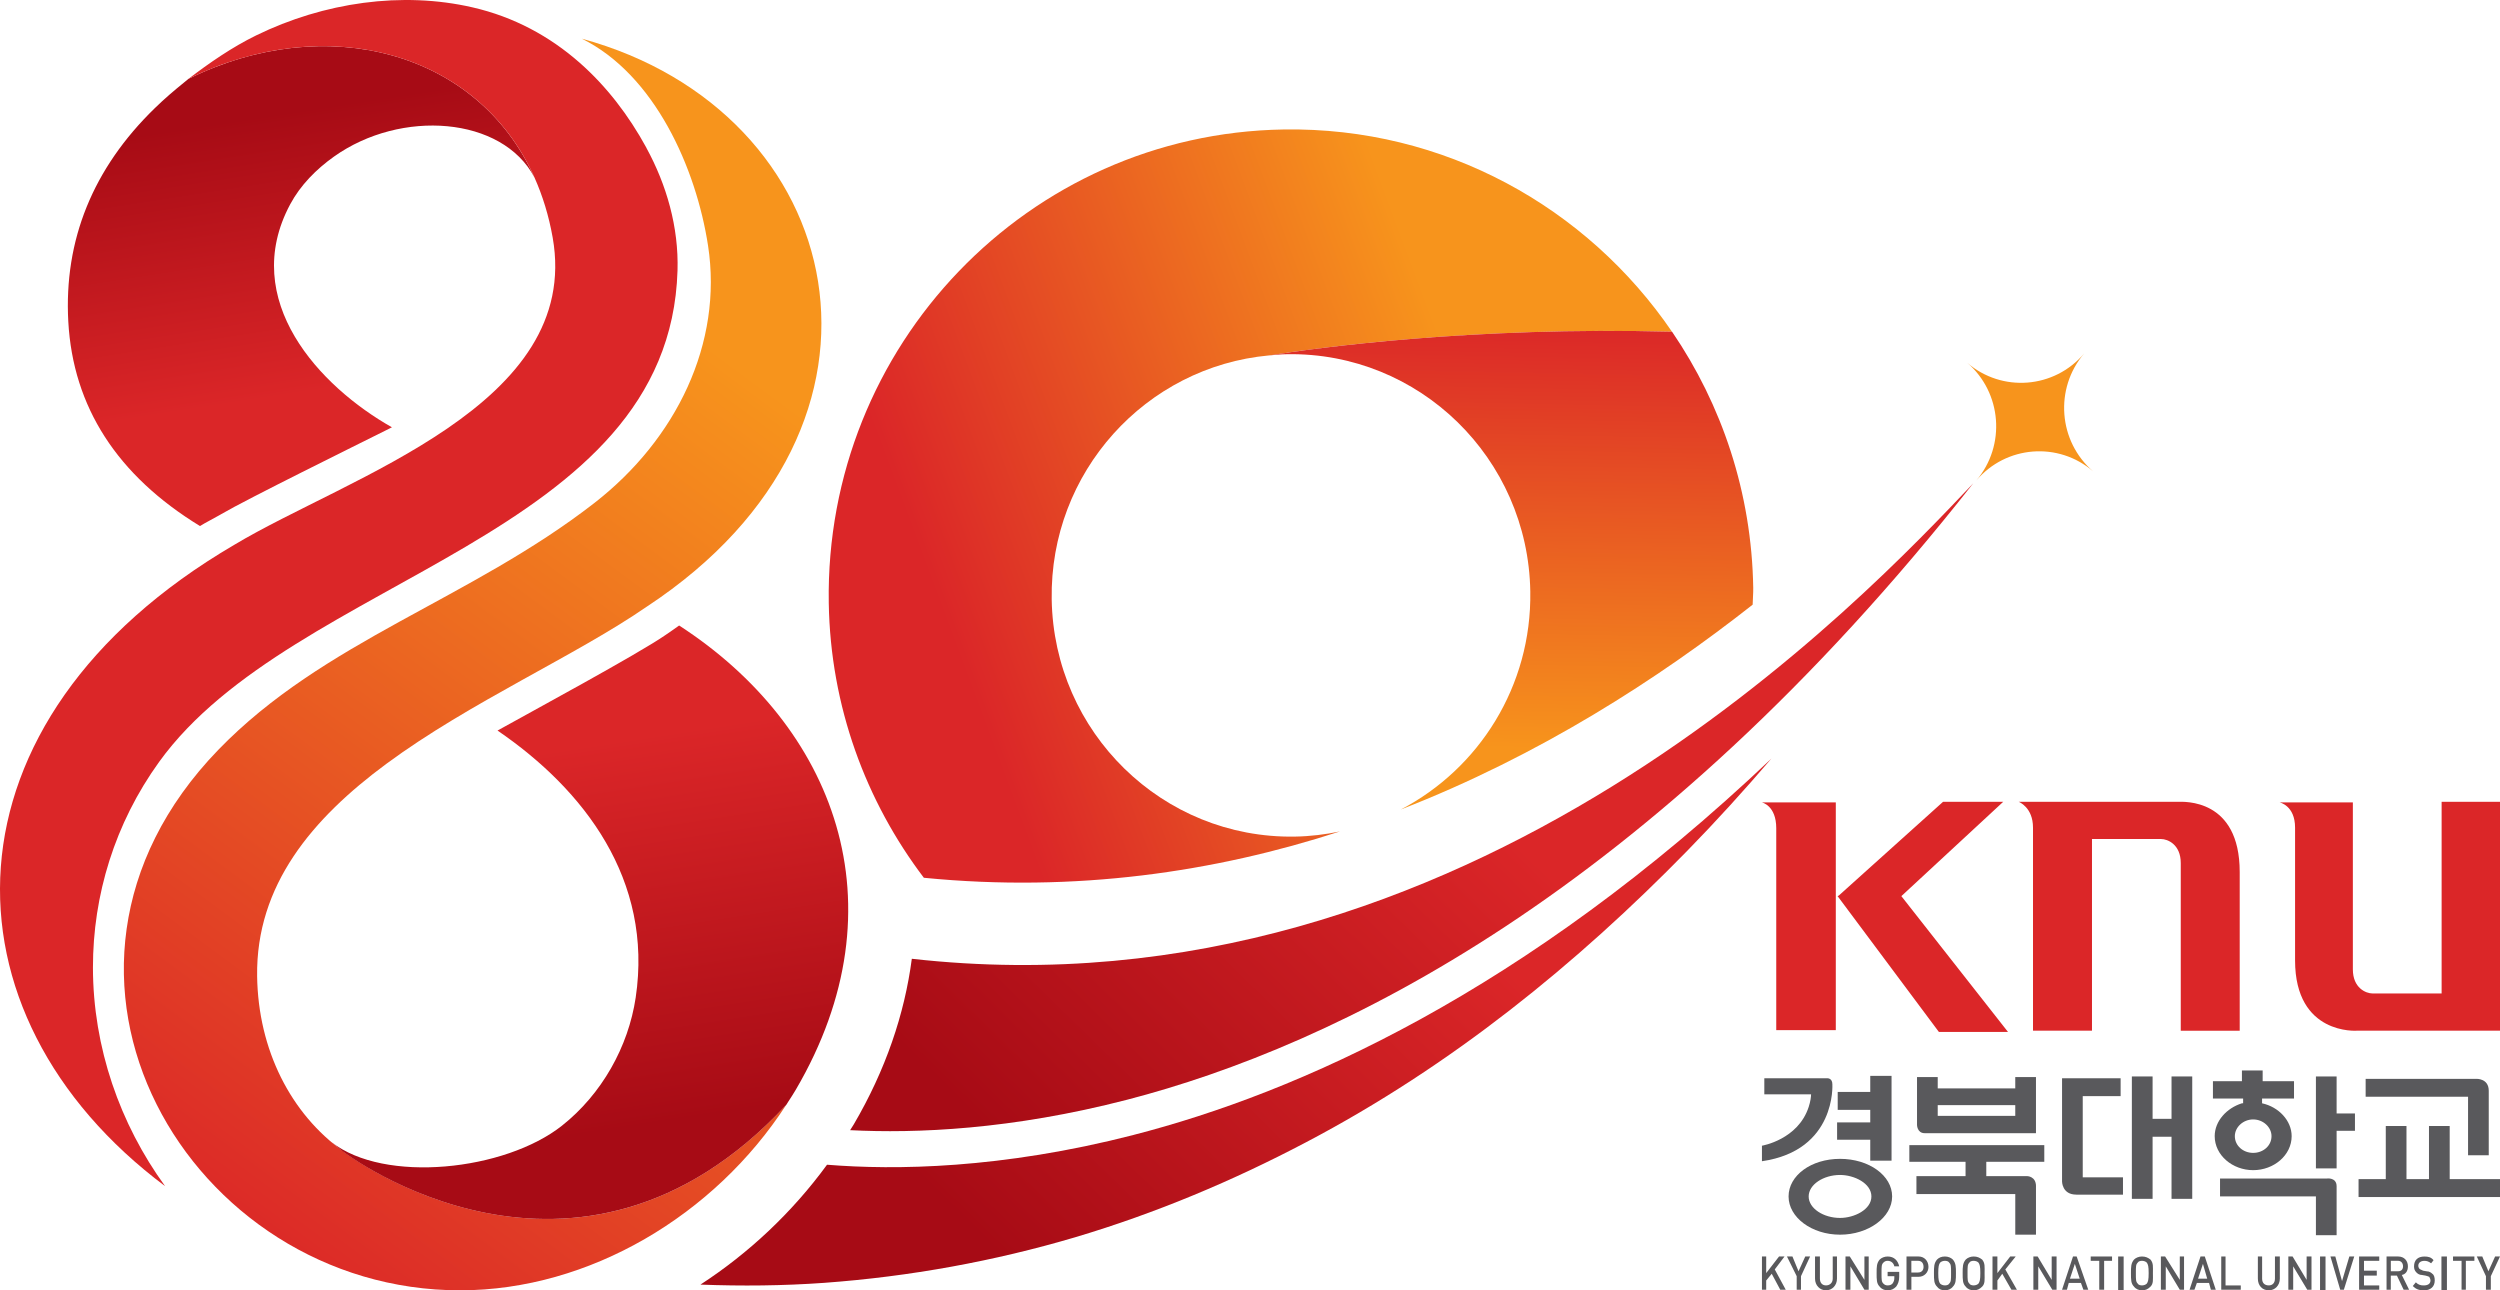
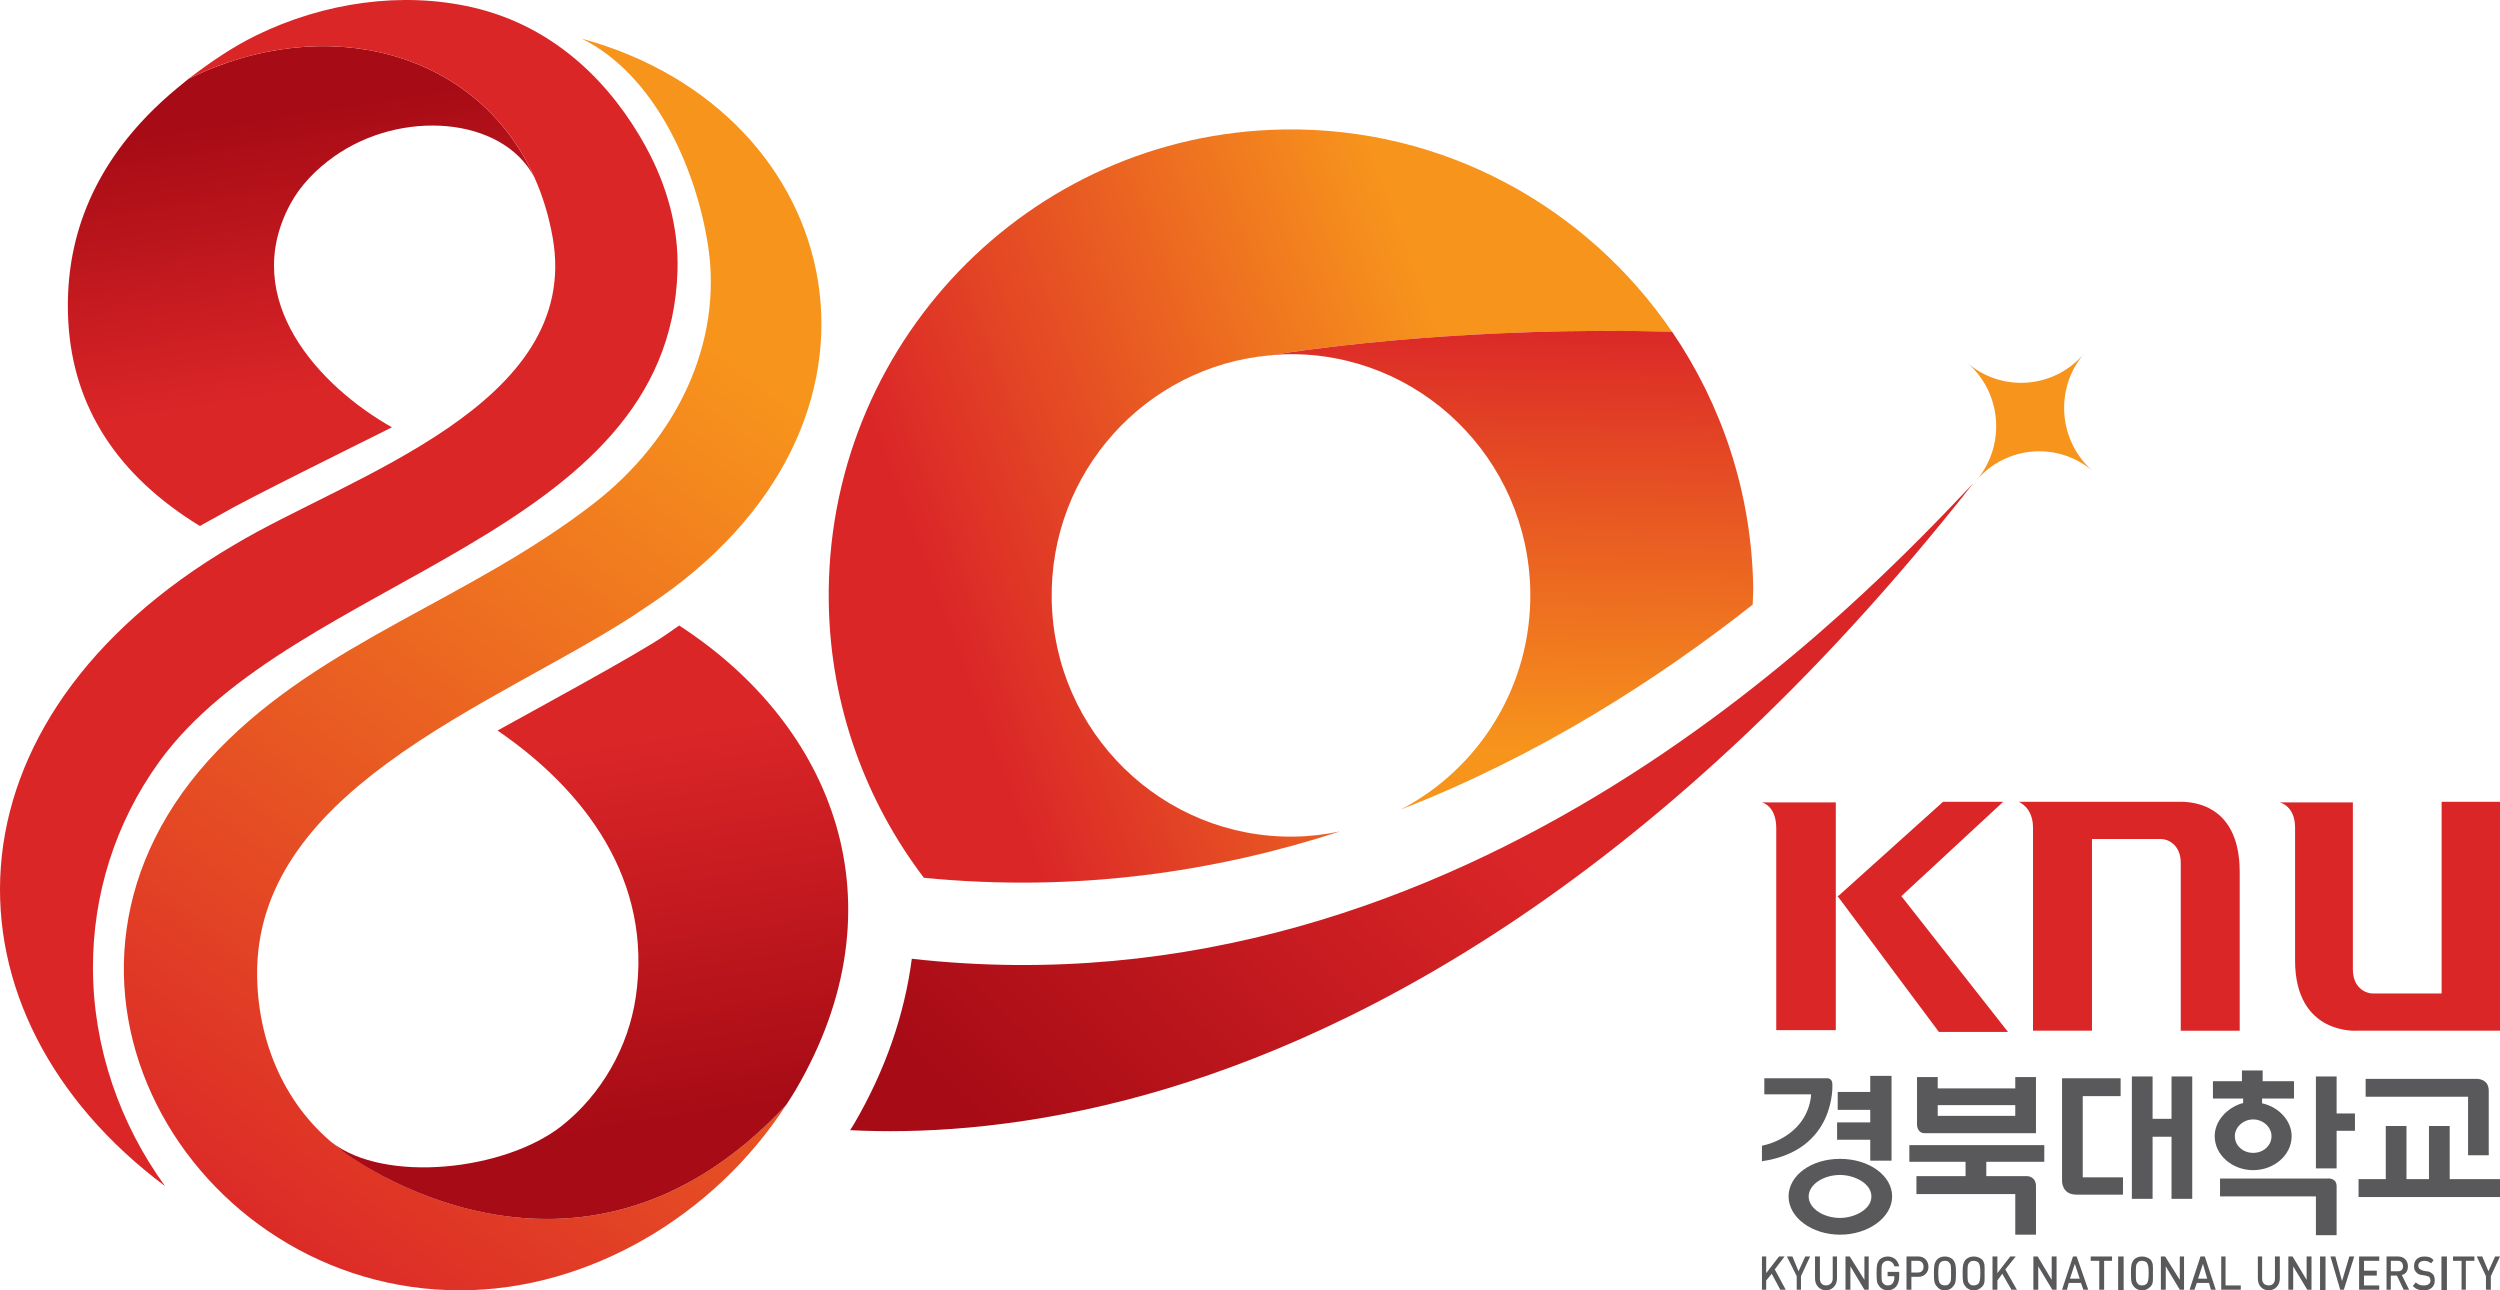
<svg xmlns="http://www.w3.org/2000/svg" width="248" height="128" viewBox="0 0 248 128" fill="none">
  <path d="M23.233 54.046L23.223 54.053C23.223 54.053 23.229 54.049 23.233 54.046Z" fill="#DB2628" />
  <path d="M18.694 7.824C18.569 7.925 18.444 8.032 18.319 8.133C17.312 8.946 16.315 9.793 15.352 10.735C9.219 16.697 6.331 23.818 6.775 31.898C7.241 40.371 11.632 47.17 19.838 52.184C20.428 51.815 21.125 51.478 21.738 51.122L21.963 50.993C24.411 49.55 35.439 44.111 38.274 42.693C38.48 42.589 38.677 42.488 38.88 42.387C31.728 38.357 23.686 29.783 28.79 20.261C29.809 18.361 31.378 16.782 33.126 15.538C39.777 10.802 49.827 11.548 53.012 17.595C47.395 5.06 32.303 1.103 18.694 7.824Z" fill="url(#paint0_linear_512_1773)" />
  <path d="M64.122 14.656C62.368 11.445 60.158 8.555 57.492 6.214C54.523 3.605 50.984 1.674 46.877 0.731C39.897 -0.876 32.154 0.221 25.421 3.507C23.027 4.676 20.764 6.242 18.694 7.824C18.698 7.824 18.701 7.824 18.704 7.821C32.304 1.106 47.396 5.064 53.013 17.592C53.825 19.407 54.444 21.399 54.826 23.567C57.761 40.207 34.611 47.227 23.233 54.05C23.233 54.05 23.227 54.053 23.224 54.056C-6.494 71.456 -6.484 100.568 16.378 117.668C11.889 111.489 9.229 103.908 9.22 95.977C9.214 88.805 11.392 81.674 15.778 75.59C29.15 57.049 66.413 53.419 67.21 26.841C67.338 22.524 66.123 18.333 64.119 14.662L64.122 14.656Z" fill="#DB2628" />
  <path d="M34.066 114.236V114.224C28.846 110.487 25.611 104.15 25.507 96.84C25.382 87.809 30.981 81.195 38.33 75.769C46.616 69.65 57.128 65.04 64.18 60.168C91.616 42.091 84.154 11.041 57.716 3.838C64.943 7.408 69.053 16.663 70.238 24.363C71.726 34.047 67.093 43.572 58.969 49.89C46.629 59.488 32.087 63.587 21.641 74.398C0.179 96.606 18.793 128.041 45.685 128C58.457 127.981 70.898 120.567 77.996 109.595C57.166 132.008 34.063 114.236 34.063 114.236H34.066Z" fill="url(#paint1_linear_512_1773)" />
  <path d="M67.365 62.053C66.9 62.38 66.446 62.711 65.965 63.029C63.277 64.885 52.705 70.604 49.354 72.47C57.95 78.343 64.802 87.276 63.061 98.957C62.333 103.844 59.688 108.549 55.75 111.665C50.095 116.143 38.123 117.438 32.875 113.288L34.041 114.243C34.041 114.243 57.175 132.008 78.003 109.595C78.065 109.5 78.121 109.403 78.184 109.305C78.44 108.911 78.7 108.517 78.937 108.111C89.734 89.684 82.701 71.975 67.365 62.046V62.053Z" fill="url(#paint2_linear_512_1773)" />
  <path d="M90.452 95.113C89.734 100.596 87.855 106.145 84.692 111.542C84.579 111.738 84.454 111.924 84.332 112.113C90.843 112.447 100.333 112.069 111.817 109.091C132.323 103.775 163.54 88.871 195.752 47.939C185.252 58.984 145.845 101.333 90.452 95.11V95.113Z" fill="url(#paint3_linear_512_1773)" />
-   <path d="M112.446 112.589C99.302 115.963 88.777 116.086 82.041 115.541C78.571 120.29 74.279 124.313 69.484 127.433C73.589 127.59 77.677 127.549 81.734 127.26C90.268 126.639 98.642 125.107 106.663 122.735C114.684 120.346 122.326 117.123 129.535 113.326C143.995 105.735 156.457 95.567 167.363 84.412C170.267 81.441 173.043 78.378 175.725 75.249C151.222 98.497 128.613 108.435 112.446 112.585V112.589Z" fill="url(#paint4_linear_512_1773)" />
  <path d="M206.735 35.077C203.784 38.556 198.592 38.962 195.145 35.984C198.595 38.959 198.999 44.193 196.048 47.668C198.999 44.19 204.191 43.783 207.638 46.761C204.188 43.786 203.784 38.553 206.738 35.077H206.735Z" fill="#F7941C" />
  <path d="M165.863 32.909C157.452 20.579 143.282 12.585 127.325 12.844C102.003 13.256 81.807 34.283 82.213 59.809C82.379 70.085 85.895 79.49 91.647 87.075C106.688 88.559 120.539 86.504 132.923 82.478C131.476 82.78 129.982 82.966 128.447 82.991C115.337 83.205 104.538 72.665 104.328 59.45C104.125 46.843 113.637 36.382 125.893 35.257C130.56 34.516 146.014 32.38 165.86 32.909H165.863Z" fill="url(#paint5_linear_512_1773)" />
  <path d="M125.898 35.257C126.489 35.203 127.083 35.146 127.686 35.137C140.796 34.923 151.596 45.463 151.805 58.678C151.955 68.071 146.704 76.264 138.955 80.306C152.752 74.937 164.524 67.331 173.864 59.983C173.874 59.425 173.93 58.88 173.921 58.316C173.77 48.872 170.807 40.147 165.868 32.906C146.023 32.377 130.568 34.513 125.902 35.254L125.898 35.257Z" fill="url(#paint6_linear_512_1773)" />
  <path d="M176.601 127.94L175.754 126.355L175.207 127.026V127.94H174.785V124.644H175.207V126.292L176.479 124.644H177.023L176.057 125.927L177.145 127.94H176.601Z" fill="#59595C" />
  <path d="M178.657 126.598V127.94H178.232V126.598L177.266 124.644H177.81L178.413 126.109L179.082 124.644H179.563L178.657 126.598Z" fill="#59595C" />
  <path d="M181.139 128C180.532 128 180.051 127.512 180.051 126.84V124.644H180.535V126.84C180.535 127.269 180.779 127.512 181.142 127.512C181.504 127.512 181.807 127.266 181.807 126.84V124.644H182.229V126.84C182.229 127.512 181.745 128 181.139 128Z" fill="#59595C" />
  <path d="M184.95 127.94L183.559 125.621V127.94H183.074V124.644H183.499L184.95 126.963V124.644H185.375V127.94H184.95Z" fill="#59595C" />
  <path d="M188.098 127.634C187.857 127.877 187.614 128 187.251 128C186.948 128 186.645 127.877 186.463 127.634C186.16 127.329 186.16 126.963 186.16 126.292C186.16 125.681 186.16 125.315 186.463 124.95C186.645 124.767 186.948 124.644 187.251 124.644C187.917 124.644 188.279 125.073 188.401 125.621H187.917C187.857 125.315 187.614 125.073 187.251 125.073C187.07 125.073 186.948 125.133 186.829 125.255C186.648 125.438 186.648 125.621 186.648 126.292C186.648 126.963 186.648 127.146 186.829 127.329C186.951 127.452 187.07 127.512 187.251 127.512C187.492 127.512 187.614 127.452 187.736 127.329C187.857 127.146 187.917 127.023 187.917 126.781V126.598H187.251V126.169H188.401V126.658C188.401 127.086 188.279 127.389 188.098 127.634Z" fill="#59595C" />
  <path d="M190.272 125.073H189.606V126.232H190.272C190.635 126.232 190.816 125.99 190.816 125.684C190.816 125.318 190.635 125.073 190.272 125.073ZM190.335 126.658H189.61V127.94H189.125V124.644H190.335C190.879 124.644 191.304 125.073 191.304 125.681C191.304 126.229 190.879 126.658 190.335 126.658Z" fill="#59595C" />
  <path d="M193.364 125.255C193.304 125.133 193.123 125.073 192.942 125.073C192.76 125.073 192.579 125.133 192.457 125.255C192.335 125.438 192.276 125.621 192.276 126.292C192.276 126.963 192.335 127.146 192.457 127.329C192.579 127.452 192.76 127.512 192.942 127.512C193.123 127.512 193.304 127.452 193.364 127.329C193.545 127.146 193.545 126.963 193.545 126.292C193.545 125.621 193.545 125.438 193.364 125.255ZM193.726 127.634C193.545 127.877 193.242 128 192.939 128C192.576 128 192.332 127.877 192.151 127.634C191.848 127.329 191.848 126.963 191.848 126.292C191.848 125.681 191.848 125.315 192.151 124.95C192.332 124.767 192.573 124.644 192.939 124.644C193.242 124.644 193.542 124.764 193.726 124.95C194.029 125.315 194.029 125.684 194.029 126.292C194.029 126.963 194.029 127.329 193.726 127.634Z" fill="#59595C" />
  <path d="M196.268 125.255C196.149 125.133 195.964 125.073 195.783 125.073C195.602 125.073 195.421 125.133 195.361 125.255C195.18 125.438 195.18 125.621 195.18 126.292C195.18 126.963 195.18 127.146 195.361 127.329C195.421 127.452 195.605 127.512 195.783 127.512C195.961 127.512 196.146 127.452 196.268 127.329C196.39 127.146 196.449 126.963 196.449 126.292C196.449 125.621 196.39 125.438 196.268 125.255ZM196.63 127.634C196.386 127.877 196.146 128 195.783 128C195.48 128 195.18 127.877 194.999 127.634C194.695 127.329 194.695 126.963 194.695 126.292C194.695 125.681 194.695 125.315 194.999 124.95C195.18 124.767 195.483 124.644 195.783 124.644C196.146 124.644 196.39 124.764 196.63 124.95C196.933 125.315 196.871 125.684 196.871 126.292C196.871 126.963 196.93 127.329 196.63 127.634Z" fill="#59595C" />
  <path d="M199.532 127.94L198.625 126.355L198.141 127.026V127.94H197.656V124.644H198.141V126.292L199.413 124.644H199.957L198.928 125.927L200.076 127.94H199.532Z" fill="#59595C" />
  <path d="M203.586 127.94L202.195 125.621V127.94H201.711V124.644H202.136L203.527 126.963V124.644H204.012V127.94H203.586Z" fill="#59595C" />
  <path d="M205.824 125.378L205.339 126.844H206.308L205.824 125.378ZM206.671 127.94L206.43 127.269H205.22L205.039 127.94H204.555L205.642 124.644H206.005L207.155 127.94H206.671Z" fill="#59595C" />
  <path d="M208.73 125.073V127.94H208.246V125.073H207.398V124.644H209.515V125.073H208.73Z" fill="#59595C" />
  <path d="M210.665 124.644H210.121V128H210.665V124.644Z" fill="#59595C" />
  <path d="M212.966 125.255C212.844 125.133 212.663 125.073 212.482 125.073C212.3 125.073 212.119 125.133 212.06 125.255C211.878 125.438 211.878 125.621 211.878 126.292C211.878 126.963 211.878 127.146 212.06 127.329C212.119 127.452 212.303 127.512 212.482 127.512C212.66 127.512 212.844 127.452 212.966 127.329C213.088 127.146 213.147 126.963 213.147 126.292C213.147 125.621 213.088 125.438 212.966 125.255ZM213.329 127.634C213.088 127.877 212.844 128 212.482 128C212.178 128 211.878 127.877 211.694 127.634C211.391 127.329 211.391 126.963 211.391 126.292C211.391 125.681 211.391 125.315 211.694 124.95C211.875 124.767 212.178 124.644 212.482 124.644C212.844 124.644 213.088 124.764 213.329 124.95C213.632 125.315 213.569 125.684 213.569 126.292C213.569 126.963 213.629 127.329 213.329 127.634Z" fill="#59595C" />
  <path d="M216.235 127.94L214.844 125.621V127.94H214.359V124.644H214.781L216.235 126.963V124.644H216.657V127.94H216.235Z" fill="#59595C" />
  <path d="M218.532 125.378L218.047 126.844H218.954L218.532 125.378ZM219.319 127.94L219.138 127.269H217.928L217.688 127.94H217.203L218.291 124.644H218.716L219.804 127.94H219.319Z" fill="#59595C" />
  <path d="M220.348 127.94V124.644H220.773V127.515H222.286V127.94H220.348Z" fill="#59595C" />
  <path d="M225.068 128C224.402 128 223.98 127.512 223.98 126.84V124.644H224.402V126.84C224.402 127.269 224.646 127.512 225.068 127.512C225.431 127.512 225.675 127.266 225.675 126.84V124.644H226.159V126.84C226.159 127.512 225.675 128 225.068 128Z" fill="#59595C" />
  <path d="M228.879 127.94L227.485 125.621V127.94H227.004V124.644H227.426L228.817 126.963V124.644H229.301V127.94H228.879Z" fill="#59595C" />
  <path d="M230.692 124.644H230.148V128H230.692V124.644Z" fill="#59595C" />
  <path d="M232.511 127.94H232.149L231.18 124.644H231.664L232.33 127.086L233.055 124.644H233.54L232.511 127.94Z" fill="#59595C" />
  <path d="M234.023 127.94V124.644H236.021V125.073H234.508V126.05H235.777V126.538H234.508V127.515H236.021V127.94H234.023Z" fill="#59595C" />
  <path d="M237.896 125.073H237.171V126.109H237.896C238.2 126.109 238.381 125.927 238.381 125.621C238.381 125.315 238.2 125.073 237.896 125.073ZM238.44 127.94L237.774 126.538H237.168V127.94H236.746V124.644H237.896C238.503 124.644 238.865 125.073 238.865 125.621C238.865 126.109 238.625 126.415 238.259 126.475L238.984 127.94H238.44Z" fill="#59595C" />
  <path d="M240.439 128C239.954 128 239.651 127.877 239.348 127.575L239.651 127.209C239.895 127.455 240.135 127.515 240.439 127.515C240.861 127.515 241.104 127.332 241.104 127.026C241.104 126.903 241.045 126.781 240.982 126.661C240.861 126.601 240.801 126.601 240.62 126.541L240.257 126.478C240.013 126.478 239.832 126.355 239.713 126.232C239.532 126.05 239.473 125.867 239.473 125.624C239.473 125.013 239.835 124.647 240.501 124.647C240.864 124.647 241.167 124.707 241.408 125.013L241.167 125.319C240.926 125.136 240.745 125.076 240.501 125.076C240.138 125.076 239.895 125.259 239.895 125.564C239.895 125.687 239.954 125.807 240.017 125.87C240.076 125.93 240.26 125.993 240.379 126.053L240.742 126.116C240.982 126.116 241.164 126.239 241.286 126.358C241.467 126.481 241.526 126.724 241.526 127.03C241.526 127.641 241.104 128.006 240.439 128.006V128Z" fill="#59595C" />
  <path d="M242.735 124.644H242.191V128H242.735V124.644Z" fill="#59595C" />
  <path d="M244.612 125.073V127.94H244.187V125.073H243.34V124.644H245.459V125.073H244.612Z" fill="#59595C" />
  <path d="M247.09 126.598V127.94H246.606V126.598L245.699 124.644H246.243L246.85 126.109L247.515 124.644H248L247.09 126.598Z" fill="#59595C" />
  <path d="M205.961 118.509H210.6V116.792H206.608V108.738H210.366V106.961H204.555V117.205C204.555 117.205 204.555 118.506 205.964 118.506L205.961 118.509Z" fill="#59595C" />
  <path d="M243.009 116.969V111.7H240.955V116.969H238.723V111.7H236.669V116.969H233.969V118.746H248.001V116.969H243.009Z" fill="#59595C" />
  <path d="M201.969 117.68V122.476H199.915V118.449H190.11V116.672H194.983V115.251H189.406V113.594H202.794V115.251H197.04V116.672H201.091C201.091 116.672 201.972 116.672 201.972 117.68H201.969Z" fill="#59595C" />
  <path d="M199.914 109.627V110.695H192.222V109.627H199.914ZM190.931 112.412H201.968V106.844H199.914V107.969H192.222V106.844H190.168V111.583C190.168 111.583 190.168 112.412 190.931 112.412Z" fill="#59595C" />
  <path d="M215.416 110.988H213.537V106.784H211.48V118.925H213.537V112.765H215.416V118.925H217.47V106.784H215.416V110.988Z" fill="#59595C" />
  <path d="M246.884 108.206V114.602H244.831V108.798H234.672V107.021H245.653C245.653 107.021 246.884 106.961 246.884 108.206Z" fill="#59595C" />
  <path d="M223.515 111.048C224.512 111.048 225.334 111.82 225.334 112.708C225.334 113.657 224.512 114.366 223.515 114.366C222.518 114.366 221.696 113.654 221.696 112.708C221.696 111.82 222.518 111.048 223.515 111.048ZM222.399 109.447C220.874 109.923 219.698 111.224 219.698 112.705C219.698 114.599 221.461 116.08 223.515 116.08C225.569 116.08 227.332 114.599 227.332 112.705C227.332 111.164 226.041 109.803 224.397 109.447V108.974H227.566V107.257H224.456V106.192H222.399V107.257H219.523V108.974H222.518V109.447H222.399ZM231.792 110.455V106.784H229.739V115.903H231.792V112.173H233.612V110.455H231.792ZM230.855 116.909H220.227V118.686H229.739V122.533H231.792V117.677C231.792 116.789 230.855 116.905 230.855 116.905V116.909Z" fill="#59595C" />
  <path d="M182.533 120.819C180.889 120.819 179.42 119.874 179.42 118.689C179.42 117.504 180.889 116.556 182.533 116.556C183.943 116.556 185.644 117.384 185.644 118.689C185.644 119.993 183.94 120.819 182.533 120.819ZM187.7 118.689C187.7 116.616 185.412 114.958 182.533 114.958C179.655 114.958 177.426 116.616 177.426 118.689C177.426 120.762 179.717 122.48 182.533 122.48C185.35 122.48 187.7 120.762 187.7 118.689Z" fill="#59595C" />
  <path d="M185.529 106.724V108.322H182.3V110.099H185.529V111.344H182.24V113.061H185.529V115.135H187.642V106.724H185.529ZM181.303 106.961H175.02V108.558H179.658C179.658 108.795 179.599 109.27 179.424 109.803C178.367 113.061 174.785 113.654 174.785 113.654V115.194C182.184 114.126 181.771 107.556 181.771 107.556C181.771 106.964 181.303 106.964 181.303 106.964V106.961Z" fill="#59595C" />
  <path d="M216.327 102.247H222.179V86.511C222.179 79.178 216.624 79.538 216.034 79.538H200.254C200.254 79.538 201.674 80.073 201.674 82.099V102.244H207.525V83.231H214.38C215.03 83.231 216.331 83.766 216.331 85.616V102.244L216.327 102.247ZM248.001 102.247V79.538H242.209V98.551H235.354C234.704 98.551 233.404 98.015 233.404 96.165V79.597H226.136C226.136 79.597 227.671 79.897 227.671 82.099V95.271C227.671 102.723 233.816 102.244 233.816 102.244H247.998L248.001 102.247ZM182.29 88.896L192.337 102.367H199.192L188.614 88.896L198.72 79.538H192.752L182.412 88.836L182.293 88.896H182.29ZM182.112 79.601H174.785C174.785 79.601 176.204 79.9 176.204 82.162V102.19H182.112V79.601Z" fill="#DB2628" />
  <defs>
    <linearGradient id="paint0_linear_512_1773" x1="2.037" y1="15.202" x2="6.325" y2="42.738" gradientUnits="userSpaceOnUse">
      <stop stop-color="#A70B15" />
      <stop offset="1" stop-color="#DB2628" />
    </linearGradient>
    <linearGradient id="paint1_linear_512_1773" x1="4.163" y1="110.828" x2="64.115" y2="29.628" gradientUnits="userSpaceOnUse">
      <stop stop-color="#DB2628" />
      <stop offset="1" stop-color="#F7941C" />
    </linearGradient>
    <linearGradient id="paint2_linear_512_1773" x1="40.066" y1="115.457" x2="34.169" y2="77.582" gradientUnits="userSpaceOnUse">
      <stop stop-color="#A70B15" />
      <stop offset="1" stop-color="#DB2628" />
    </linearGradient>
    <linearGradient id="paint3_linear_512_1773" x1="101.485" y1="115.724" x2="141.552" y2="74.676" gradientUnits="userSpaceOnUse">
      <stop stop-color="#A70B15" />
      <stop offset="1" stop-color="#DB2628" />
    </linearGradient>
    <linearGradient id="paint4_linear_512_1773" x1="99.793" y1="125.319" x2="138.738" y2="85.427" gradientUnits="userSpaceOnUse">
      <stop stop-color="#A70B15" />
      <stop offset="1" stop-color="#DB2628" />
    </linearGradient>
    <linearGradient id="paint5_linear_512_1773" x1="93.238" y1="60.191" x2="145.631" y2="40.662" gradientUnits="userSpaceOnUse">
      <stop stop-color="#DB2628" />
      <stop offset="1" stop-color="#F7941C" />
    </linearGradient>
    <linearGradient id="paint6_linear_512_1773" x1="150.209" y1="31.691" x2="149.347" y2="74.229" gradientUnits="userSpaceOnUse">
      <stop stop-color="#DB2628" />
      <stop offset="1" stop-color="#F7941C" />
    </linearGradient>
  </defs>
</svg>